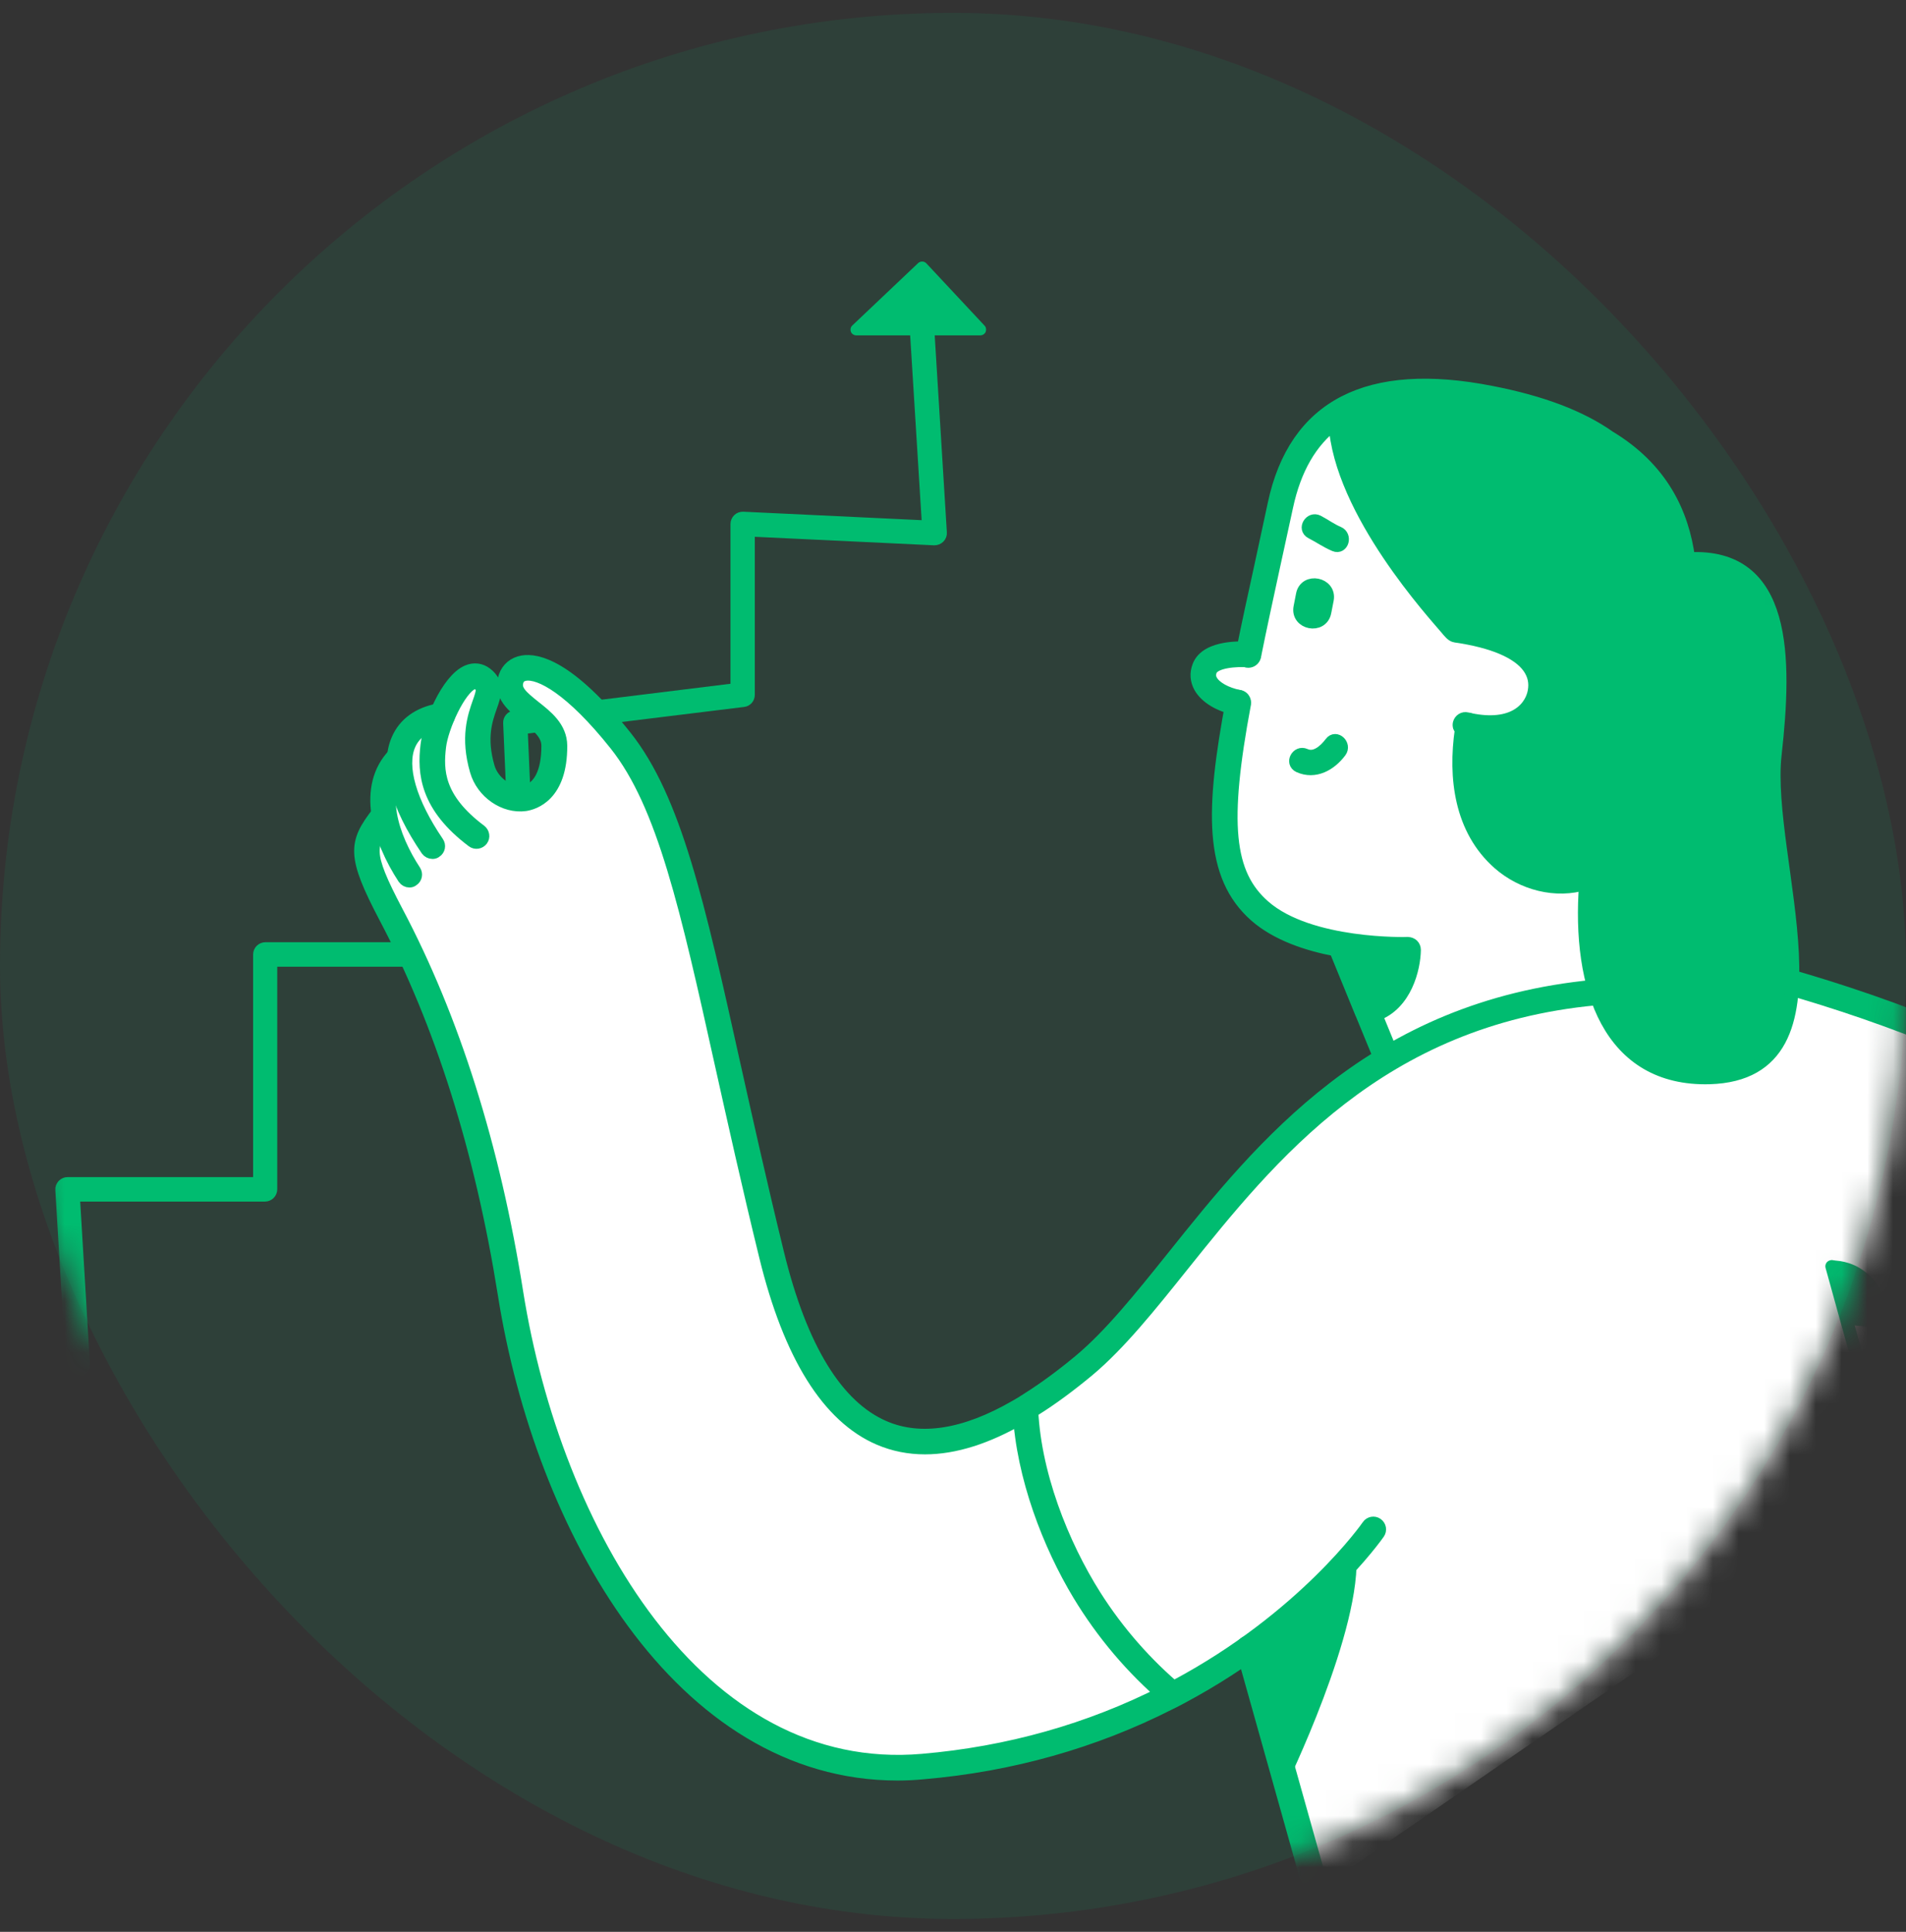
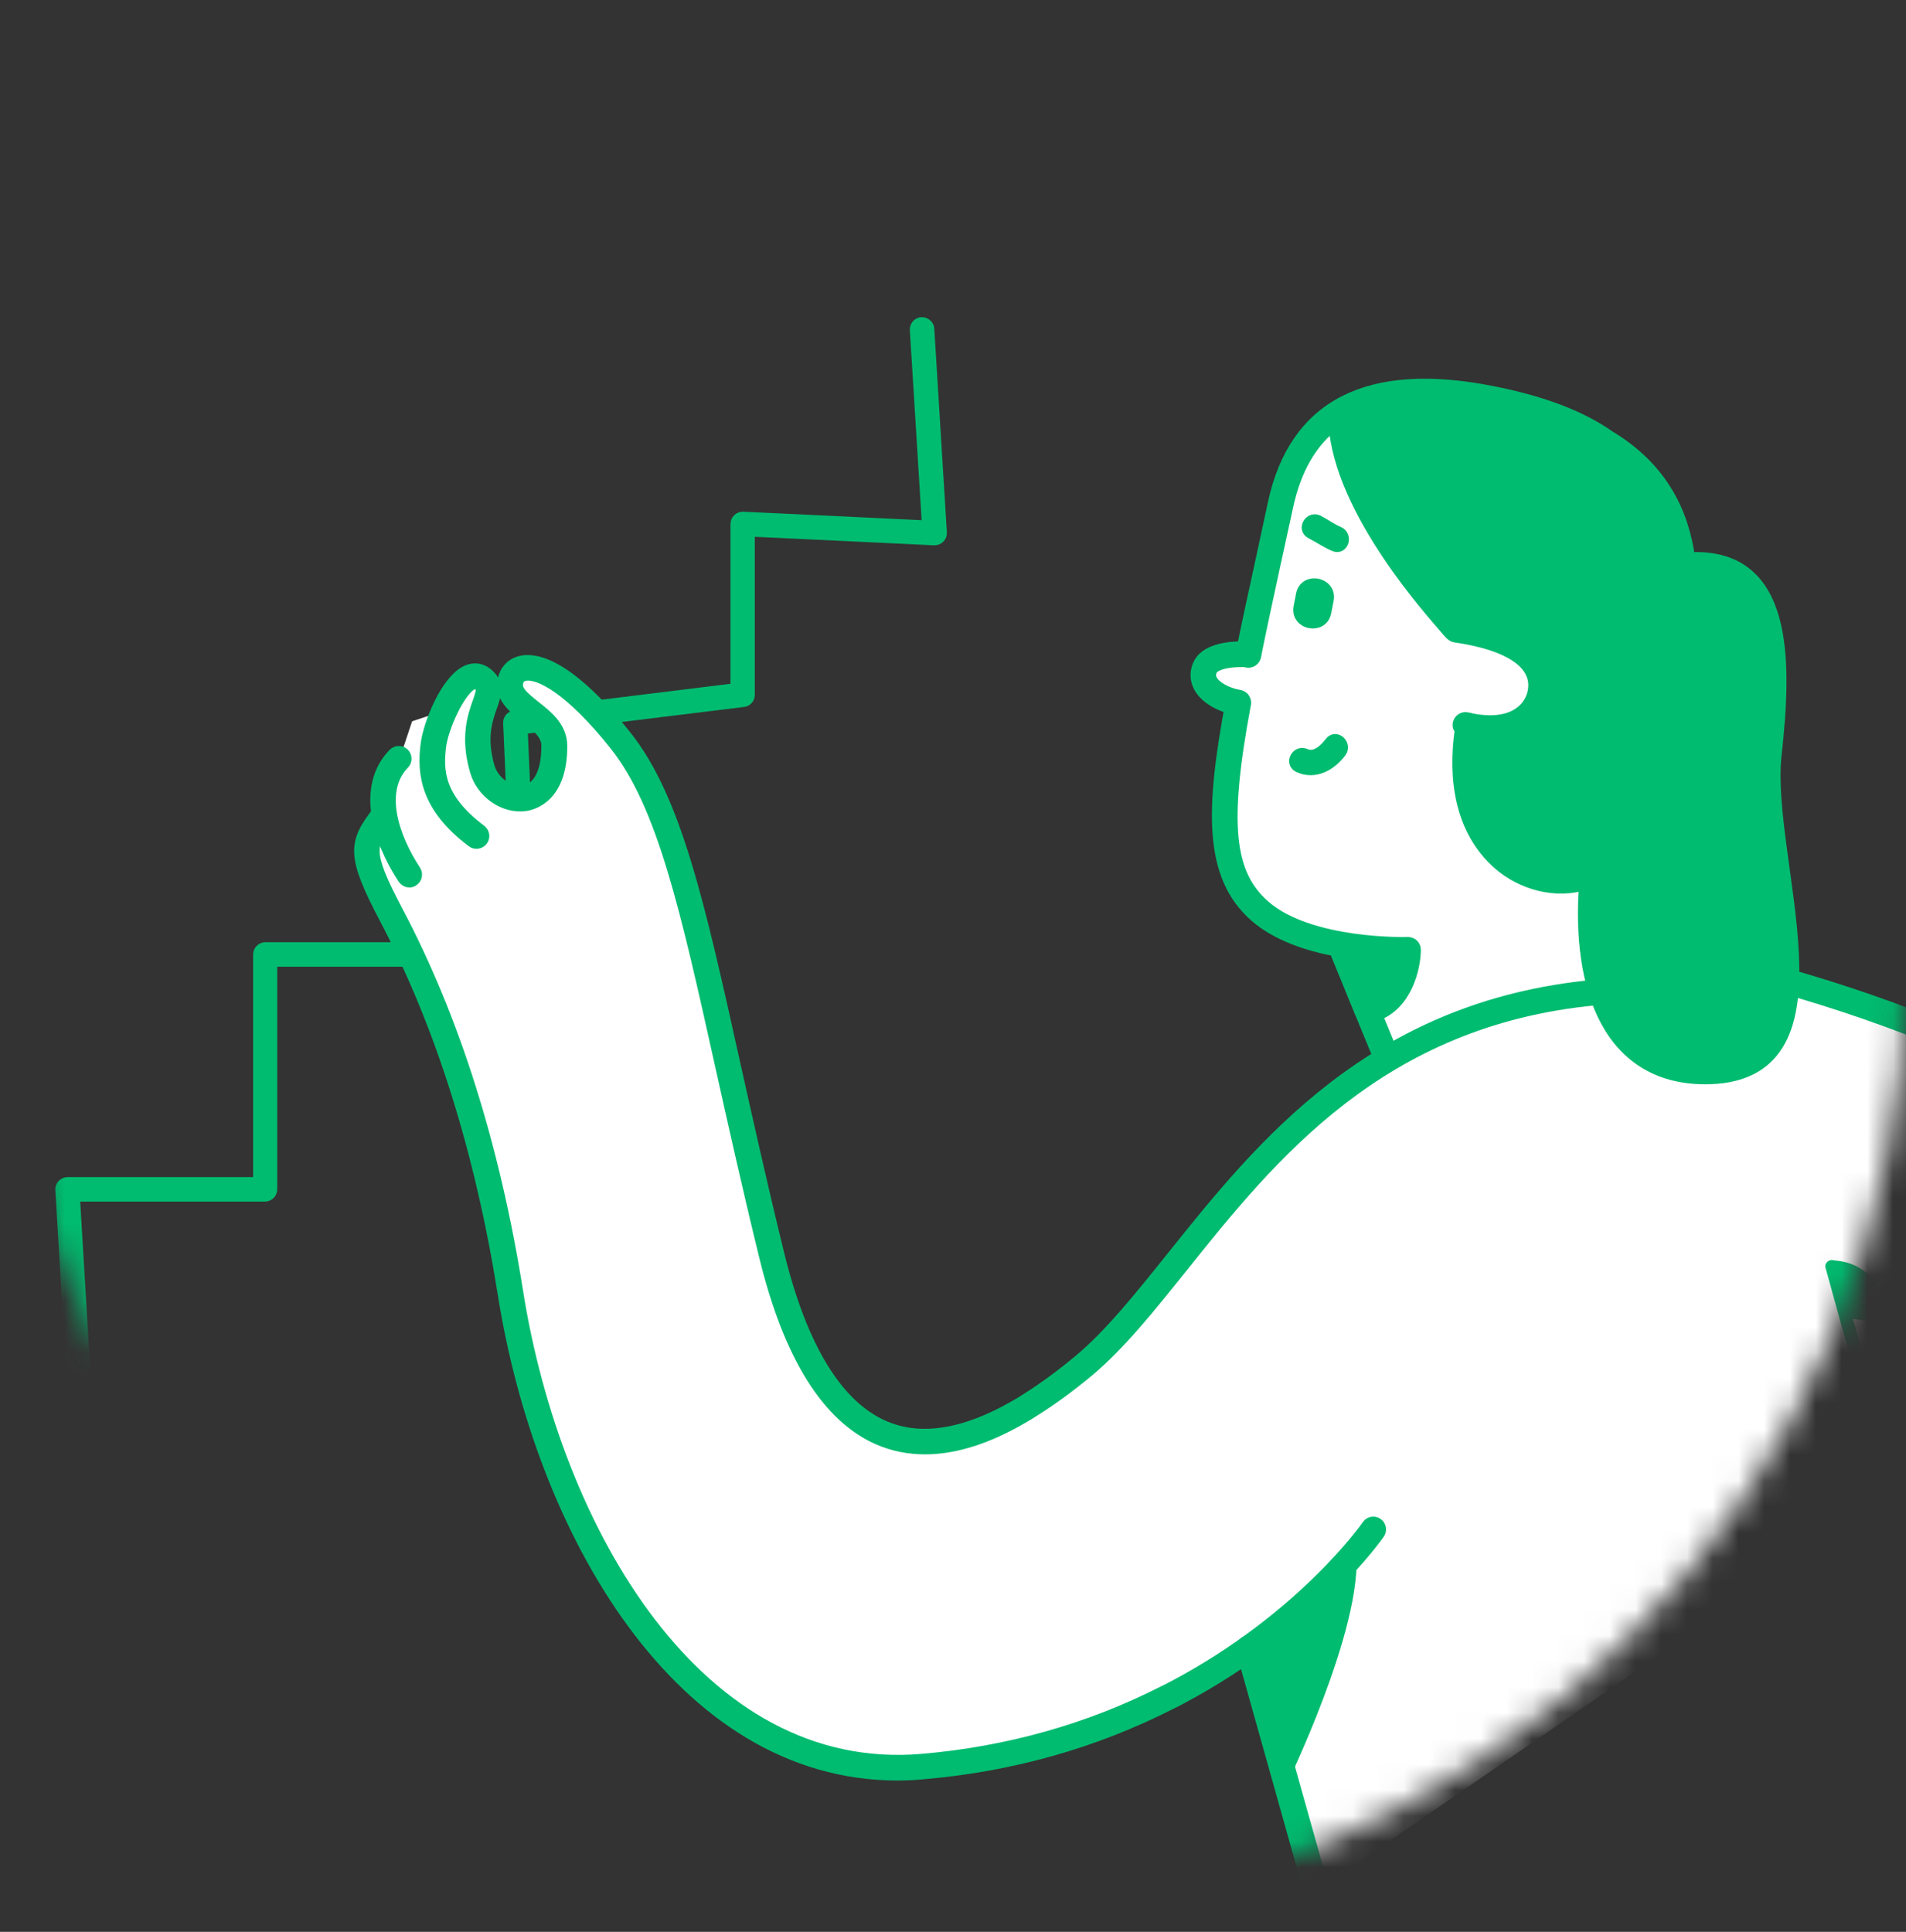
<svg xmlns="http://www.w3.org/2000/svg" width="74" height="75" viewBox="0 0 74 75" fill="none">
  <rect x="0" y="0" width="74" height="75" fill="#333333" stroke="none" />
-   <rect y="0.5" width="74" height="74" rx="37" fill="#00BC70" fill-opacity="0.1" />
  <mask id="mask0_773_5040" style="mask-type:alpha" maskUnits="userSpaceOnUse" x="0" y="0" width="74" height="75">
    <rect y="0.5" width="74" height="74" rx="37" fill="white" />
  </mask>
  <g mask="url(#mask0_773_5040)">
    <path d="M-7.158 53.716C-7.279 53.716 -7.38 53.621 -7.386 53.501C-7.393 53.374 -7.298 53.272 -7.171 53.266L2.791 52.772L2.398 46.19C2.391 46.126 2.417 46.069 2.461 46.018C2.506 45.974 2.563 45.949 2.626 45.949H10.077V37.059C10.077 36.932 10.178 36.83 10.305 36.83H20.165L19.785 28.067C19.778 27.947 19.867 27.845 19.981 27.832L28.611 26.767V20.344C28.611 20.28 28.637 20.223 28.681 20.179C28.726 20.134 28.782 20.116 28.846 20.116L36.049 20.458L35.574 12.804C35.567 12.678 35.663 12.57 35.783 12.563C35.91 12.563 36.018 12.652 36.024 12.773L36.512 20.68C36.519 20.743 36.493 20.807 36.449 20.851C36.404 20.895 36.341 20.921 36.278 20.921L29.055 20.578V26.976C29.055 27.09 28.973 27.186 28.859 27.198L20.235 28.257L20.615 37.046C20.615 37.109 20.596 37.166 20.552 37.211C20.508 37.255 20.451 37.281 20.387 37.281H10.514V46.17C10.514 46.297 10.413 46.399 10.286 46.399H2.848L3.241 52.968C3.247 53.032 3.222 53.089 3.184 53.133C3.146 53.177 3.089 53.203 3.025 53.209L-7.164 53.716C-7.152 53.716 -7.158 53.716 -7.158 53.716Z" fill="#00BC70" stroke="#00BC70" stroke-width="0.5" />
-     <path d="M38.058 13.02H33.246C33.151 13.02 33.068 12.963 33.036 12.881C33.005 12.792 33.024 12.697 33.093 12.634L35.642 10.218C35.687 10.173 35.744 10.154 35.807 10.154C35.871 10.154 35.922 10.18 35.966 10.224L38.223 12.64C38.287 12.703 38.299 12.805 38.268 12.887C38.23 12.97 38.147 13.02 38.058 13.02Z" fill="#00BC70" />
    <path d="M18.5 26.003L19 26.503L18.5 30.003L20 31.003L21 30.503L21.5 28.503L20 27.003V26.503L21 26.003L22.5 27.003L25 30.003L26.5 34.503L29 44.003L31 52.003L33 55.003L35 56.003L38 55.503L41 54.003L44.5 50.003L49.5 44.003L53.5 41.003L53 39.003L52.5 37.003L49 35.503L48 34.503L47.5 33.003V31.003L48 27.503L46.5 26.503L47 25.503H48.5L49.5 20.003L51.5 16.503H57.5L63 25.503L69.5 38.003L72 39.003L74.5 39.503L77.5 38.503L73.5 58.003L51 73.503L50 69.503V63.503L47.5 64.503L43 67.003L37.5 68.503H33.5L29.5 67.003L26 64.503L23 60.503L21 54.503L19.5 49.503L18.5 43.503L17 39.503L15.5 36.503L14 33.003L14.5 32.503L15 31.503V30.503L15.5 29.503L16 28.003L17.5 27.503L18.5 26.003Z" fill="white" />
    <path d="M51.673 28.839C51.449 29.136 51.068 29.494 50.665 29.309C50.374 29.18 50.144 29.611 50.435 29.746C51.051 30.026 51.656 29.679 52.031 29.175C52.221 28.923 51.863 28.581 51.673 28.839Z" fill="#00BC70" stroke="#00BC70" stroke-width="0.5" />
    <path d="M48.068 27.528C48.051 27.528 48.034 27.528 48.017 27.522C47.351 27.393 46.825 27.074 46.595 26.671C46.455 26.419 46.433 26.139 46.539 25.865C46.847 25.048 48.325 25.148 48.488 25.165C48.622 25.176 48.723 25.294 48.712 25.434C48.7 25.568 48.577 25.669 48.443 25.658C48.034 25.624 47.138 25.669 46.998 26.039C46.948 26.178 46.954 26.307 47.026 26.43C47.178 26.699 47.603 26.934 48.107 27.035C48.241 27.063 48.331 27.192 48.303 27.326C48.286 27.449 48.185 27.528 48.068 27.528Z" fill="#00BC70" stroke="#00BC70" stroke-width="0.5" />
    <path d="M51.533 23.278L51.438 23.765C51.315 24.392 50.347 24.202 50.47 23.575L50.565 23.088C50.682 22.461 51.651 22.651 51.533 23.278Z" fill="#00BC70" stroke="#00BC70" stroke-width="0.5" />
    <path d="M51.163 20.245C51.432 20.385 51.679 20.57 51.959 20.687C52.25 20.81 52.115 21.286 51.824 21.163C51.505 21.029 51.219 20.827 50.912 20.67C50.626 20.525 50.884 20.099 51.163 20.245Z" fill="#00BC70" stroke="#00BC70" stroke-width="0.5" />
    <path d="M54.915 36.877C54.915 36.81 54.887 36.742 54.842 36.698C54.792 36.653 54.73 36.63 54.663 36.625C54.624 36.63 50.85 36.737 49.081 35.192C47.643 33.938 47.452 31.956 48.32 27.326C48.342 27.192 48.258 27.063 48.124 27.035C47.99 27.007 47.861 27.096 47.833 27.231C47.049 31.424 46.965 33.994 48.757 35.561C49.58 36.278 50.761 36.67 51.852 36.877L52.843 39.301C52.849 39.323 52.86 39.346 52.871 39.362L53.644 41.243C53.784 41.143 53.918 41.047 54.058 40.952L53.42 39.396C54.573 38.982 54.904 37.599 54.915 36.877Z" fill="#00BC70" stroke="#00BC70" stroke-width="0.5" />
    <path d="M68.921 29.297C69.341 25.541 69.374 21.482 65.562 21.689C65.332 19.931 64.515 18.196 62.483 16.97C61.374 16.186 59.857 15.609 57.898 15.229C53.117 14.288 50.279 15.749 49.467 19.567C49.271 20.48 49.097 21.286 48.935 22.036C48.677 23.212 48.448 24.253 48.224 25.378C48.196 25.513 48.285 25.642 48.42 25.67C48.554 25.698 48.683 25.608 48.711 25.474C48.935 24.354 49.164 23.313 49.416 22.143C49.579 21.392 49.758 20.586 49.954 19.674C50.267 18.207 50.889 17.127 51.829 16.427C52.02 19.864 55.742 23.901 56.162 24.404C56.252 24.511 56.375 24.679 56.509 24.695C57.959 24.903 58.945 25.323 59.359 25.91C59.56 26.196 59.628 26.509 59.56 26.856C59.521 27.064 59.387 27.455 58.956 27.735C58.508 28.026 57.864 28.094 57.097 27.937C57.092 27.931 57.08 27.931 57.075 27.926C57.052 27.92 57.03 27.915 57.008 27.915C56.991 27.909 56.974 27.909 56.952 27.903C56.823 27.87 56.688 27.954 56.655 28.088C56.633 28.178 56.666 28.273 56.733 28.329C56.465 30.187 56.705 32.208 58.194 33.518C59.107 34.319 60.417 34.66 61.559 34.297C61.245 38.378 62.494 41.949 66.374 41.843C72.011 41.675 68.467 33.356 68.921 29.297Z" fill="#00BC70" stroke="#00BC70" stroke-width="0.5" />
    <path d="M50.938 73.015C50.826 73.015 50.73 72.942 50.697 72.83L48.234 64.061C48.201 63.926 48.279 63.792 48.408 63.758C48.542 63.725 48.677 63.803 48.71 63.932L51.173 72.701C51.206 72.836 51.128 72.97 50.999 73.004C50.977 73.015 50.955 73.015 50.938 73.015Z" fill="#00BC70" stroke="#00BC70" stroke-width="0.5" />
    <path d="M52.651 60.221C52.936 63.205 49.891 69.413 49.891 69.413L48.469 64.324L52.651 60.221Z" fill="#00BC70" />
    <path d="M76.73 69.66C76.623 69.66 76.522 69.587 76.489 69.481L70.879 49.232C70.84 49.097 70.918 48.963 71.053 48.929C71.182 48.89 71.322 48.969 71.355 49.103L76.97 69.346C77.009 69.481 76.931 69.615 76.797 69.649C76.774 69.66 76.752 69.66 76.73 69.66Z" fill="#00BC70" />
-     <path d="M76.608 68.295C76.507 68.295 76.412 68.233 76.373 68.132C76.328 68.004 76.395 67.864 76.524 67.819C76.658 67.774 89.842 63.004 89.501 54.54C89.35 50.895 87.16 47.531 82.984 44.541C82.85 44.44 82.716 44.351 82.581 44.256C77.823 40.969 71.894 39.049 68.781 38.193C68.647 38.159 68.574 38.019 68.608 37.89C68.641 37.756 68.781 37.683 68.91 37.717C72.051 38.579 78.041 40.527 82.855 43.847C82.995 43.942 83.135 44.037 83.27 44.138C87.575 47.217 89.837 50.711 89.993 54.512C90.352 63.346 77.246 68.082 76.692 68.278C76.664 68.289 76.636 68.295 76.608 68.295Z" fill="#00BC70" stroke="#00BC70" stroke-width="0.5" />
-     <path d="M73.926 59.539C73.809 59.539 73.708 59.455 73.686 59.337C73.658 59.203 73.747 59.074 73.882 59.046C76.216 58.604 77.705 57.647 78.08 56.359C78.36 55.39 77.957 54.316 76.978 53.403C76.865 53.302 76.748 53.196 76.619 53.101C75.46 52.194 73.809 51.612 71.967 51.455C71.833 51.444 71.732 51.326 71.743 51.186C71.754 51.052 71.872 50.951 72.012 50.962C73.949 51.13 75.69 51.746 76.921 52.709C77.061 52.815 77.19 52.927 77.319 53.045C78.439 54.092 78.892 55.351 78.562 56.499C78.136 57.977 76.507 59.057 73.982 59.539C73.954 59.539 73.938 59.539 73.926 59.539Z" fill="#00BC70" />
+     <path d="M76.608 68.295C76.507 68.295 76.412 68.233 76.373 68.132C76.328 68.004 76.395 67.864 76.524 67.819C76.658 67.774 89.842 63.004 89.501 54.54C89.35 50.895 87.16 47.531 82.984 44.541C82.85 44.44 82.716 44.351 82.581 44.256C77.823 40.969 71.894 39.049 68.781 38.193C68.647 38.159 68.574 38.019 68.608 37.89C68.641 37.756 68.781 37.683 68.91 37.717C72.051 38.579 78.041 40.527 82.855 43.847C87.575 47.217 89.837 50.711 89.993 54.512C90.352 63.346 77.246 68.082 76.692 68.278C76.664 68.289 76.636 68.295 76.608 68.295Z" fill="#00BC70" stroke="#00BC70" stroke-width="0.5" />
    <path d="M71.055 48.93C73.182 48.93 73.484 51.388 73.484 51.388L71.452 51.147L71.055 48.93Z" fill="#00BC70" />
    <path d="M35.914 56.213C35.287 56.213 34.699 56.095 34.145 55.86C32.152 55.009 30.663 52.624 29.722 48.773C29.05 46.029 28.502 43.555 28.015 41.377C26.66 35.275 25.764 31.244 23.905 28.904C22.187 26.743 20.961 26.083 20.384 26.183C20.233 26.212 20.127 26.29 20.082 26.43C19.959 26.794 20.239 27.034 20.742 27.438C21.224 27.818 21.767 28.244 21.773 28.949C21.784 30.886 20.72 31.188 20.395 31.239C19.584 31.351 18.733 30.763 18.492 29.923C18.117 28.63 18.402 27.813 18.593 27.27C18.761 26.794 18.772 26.698 18.576 26.547C18.503 26.491 18.442 26.486 18.352 26.519C17.826 26.743 17.16 28.233 17.07 28.977C16.958 29.906 16.975 31.004 18.649 32.258C18.755 32.342 18.783 32.493 18.699 32.605C18.615 32.711 18.464 32.739 18.352 32.655C16.555 31.306 16.443 30.013 16.577 28.921C16.667 28.132 17.355 26.407 18.156 26.066C18.408 25.96 18.66 25.993 18.873 26.155C19.371 26.536 19.209 26.995 19.052 27.432C18.873 27.941 18.626 28.636 18.957 29.783C19.13 30.382 19.752 30.819 20.317 30.746C20.927 30.657 21.274 30.002 21.269 28.949C21.269 28.484 20.86 28.165 20.429 27.824C19.931 27.432 19.36 26.984 19.606 26.267C19.712 25.96 19.959 25.752 20.289 25.696C20.843 25.601 22.092 25.853 24.281 28.596C26.212 31.026 27.119 35.102 28.485 41.265C28.972 43.443 29.521 45.912 30.192 48.655C31.094 52.35 32.488 54.617 34.33 55.407C35.74 56.011 37.459 55.743 39.435 54.6C39.592 54.511 39.743 54.421 39.9 54.315C40.549 53.906 41.227 53.408 41.926 52.826C43.113 51.835 44.283 50.374 45.521 48.829C48.992 44.49 53.313 39.093 61.907 38.287C62.047 38.281 62.164 38.377 62.175 38.511C62.187 38.645 62.086 38.769 61.952 38.78C53.565 39.569 49.316 44.876 45.901 49.137C44.647 50.704 43.46 52.188 42.24 53.206C41.523 53.8 40.829 54.315 40.163 54.729C40.001 54.836 39.838 54.936 39.676 55.026C38.321 55.815 37.062 56.213 35.914 56.213Z" fill="#00BC70" stroke="#00BC70" stroke-width="0.5" />
-     <path d="M16.79 33.097C16.712 33.097 16.633 33.058 16.583 32.991C15.402 31.261 14.993 29.744 15.441 28.714C15.704 28.104 16.247 27.706 17.014 27.561C17.053 27.555 17.092 27.544 17.131 27.538C17.266 27.516 17.395 27.611 17.411 27.745C17.434 27.88 17.339 28.008 17.204 28.025C16.549 28.126 16.096 28.434 15.889 28.91C15.519 29.761 15.922 31.149 16.986 32.711C17.064 32.823 17.036 32.98 16.919 33.053C16.885 33.086 16.84 33.097 16.79 33.097Z" fill="#00BC70" stroke="#00BC70" stroke-width="0.5" />
    <path d="M15.894 34.206C15.816 34.206 15.738 34.166 15.687 34.094C14.702 32.593 14.081 30.544 15.306 29.285C15.402 29.19 15.558 29.184 15.654 29.279C15.749 29.374 15.754 29.531 15.659 29.626C14.635 30.679 15.217 32.481 16.096 33.819C16.169 33.931 16.141 34.088 16.023 34.161C15.989 34.194 15.939 34.206 15.894 34.206Z" fill="#00BC70" stroke="#00BC70" stroke-width="0.5" />
    <path d="M34.849 68.876C26.402 68.876 21.027 59.393 19.577 50.251C18.687 44.658 17.136 39.737 14.964 35.622C13.694 33.209 13.766 32.733 14.673 31.558C14.757 31.451 14.914 31.429 15.02 31.513C15.127 31.597 15.149 31.754 15.065 31.86C14.332 32.806 14.158 33.036 15.401 35.393C17.601 39.552 19.169 44.524 20.064 50.172C21.542 59.454 27.101 69.094 35.812 68.339C39.149 68.053 42.301 67.163 45.184 65.696C45.346 65.618 45.503 65.54 45.654 65.456C50.637 62.796 53.094 59.275 53.117 59.236C53.195 59.124 53.346 59.096 53.458 59.174C53.57 59.253 53.598 59.404 53.52 59.516C53.497 59.549 50.978 63.172 45.884 65.892C45.727 65.976 45.57 66.06 45.402 66.139C42.469 67.628 39.255 68.535 35.857 68.826C35.516 68.859 35.18 68.876 34.849 68.876Z" fill="#00BC70" stroke="#00BC70" stroke-width="0.5" />
-     <path d="M45.766 65.674C45.614 65.758 45.452 65.836 45.29 65.915C43.957 64.778 42.81 63.423 41.892 61.906C40.738 59.992 39.703 57.343 39.568 54.807C39.725 54.718 39.888 54.623 40.05 54.516C40.111 57.159 41.259 59.98 42.508 61.956C43.403 63.367 44.506 64.621 45.766 65.674Z" fill="#00BC70" stroke="#00BC70" stroke-width="0.5" />
  </g>
</svg>